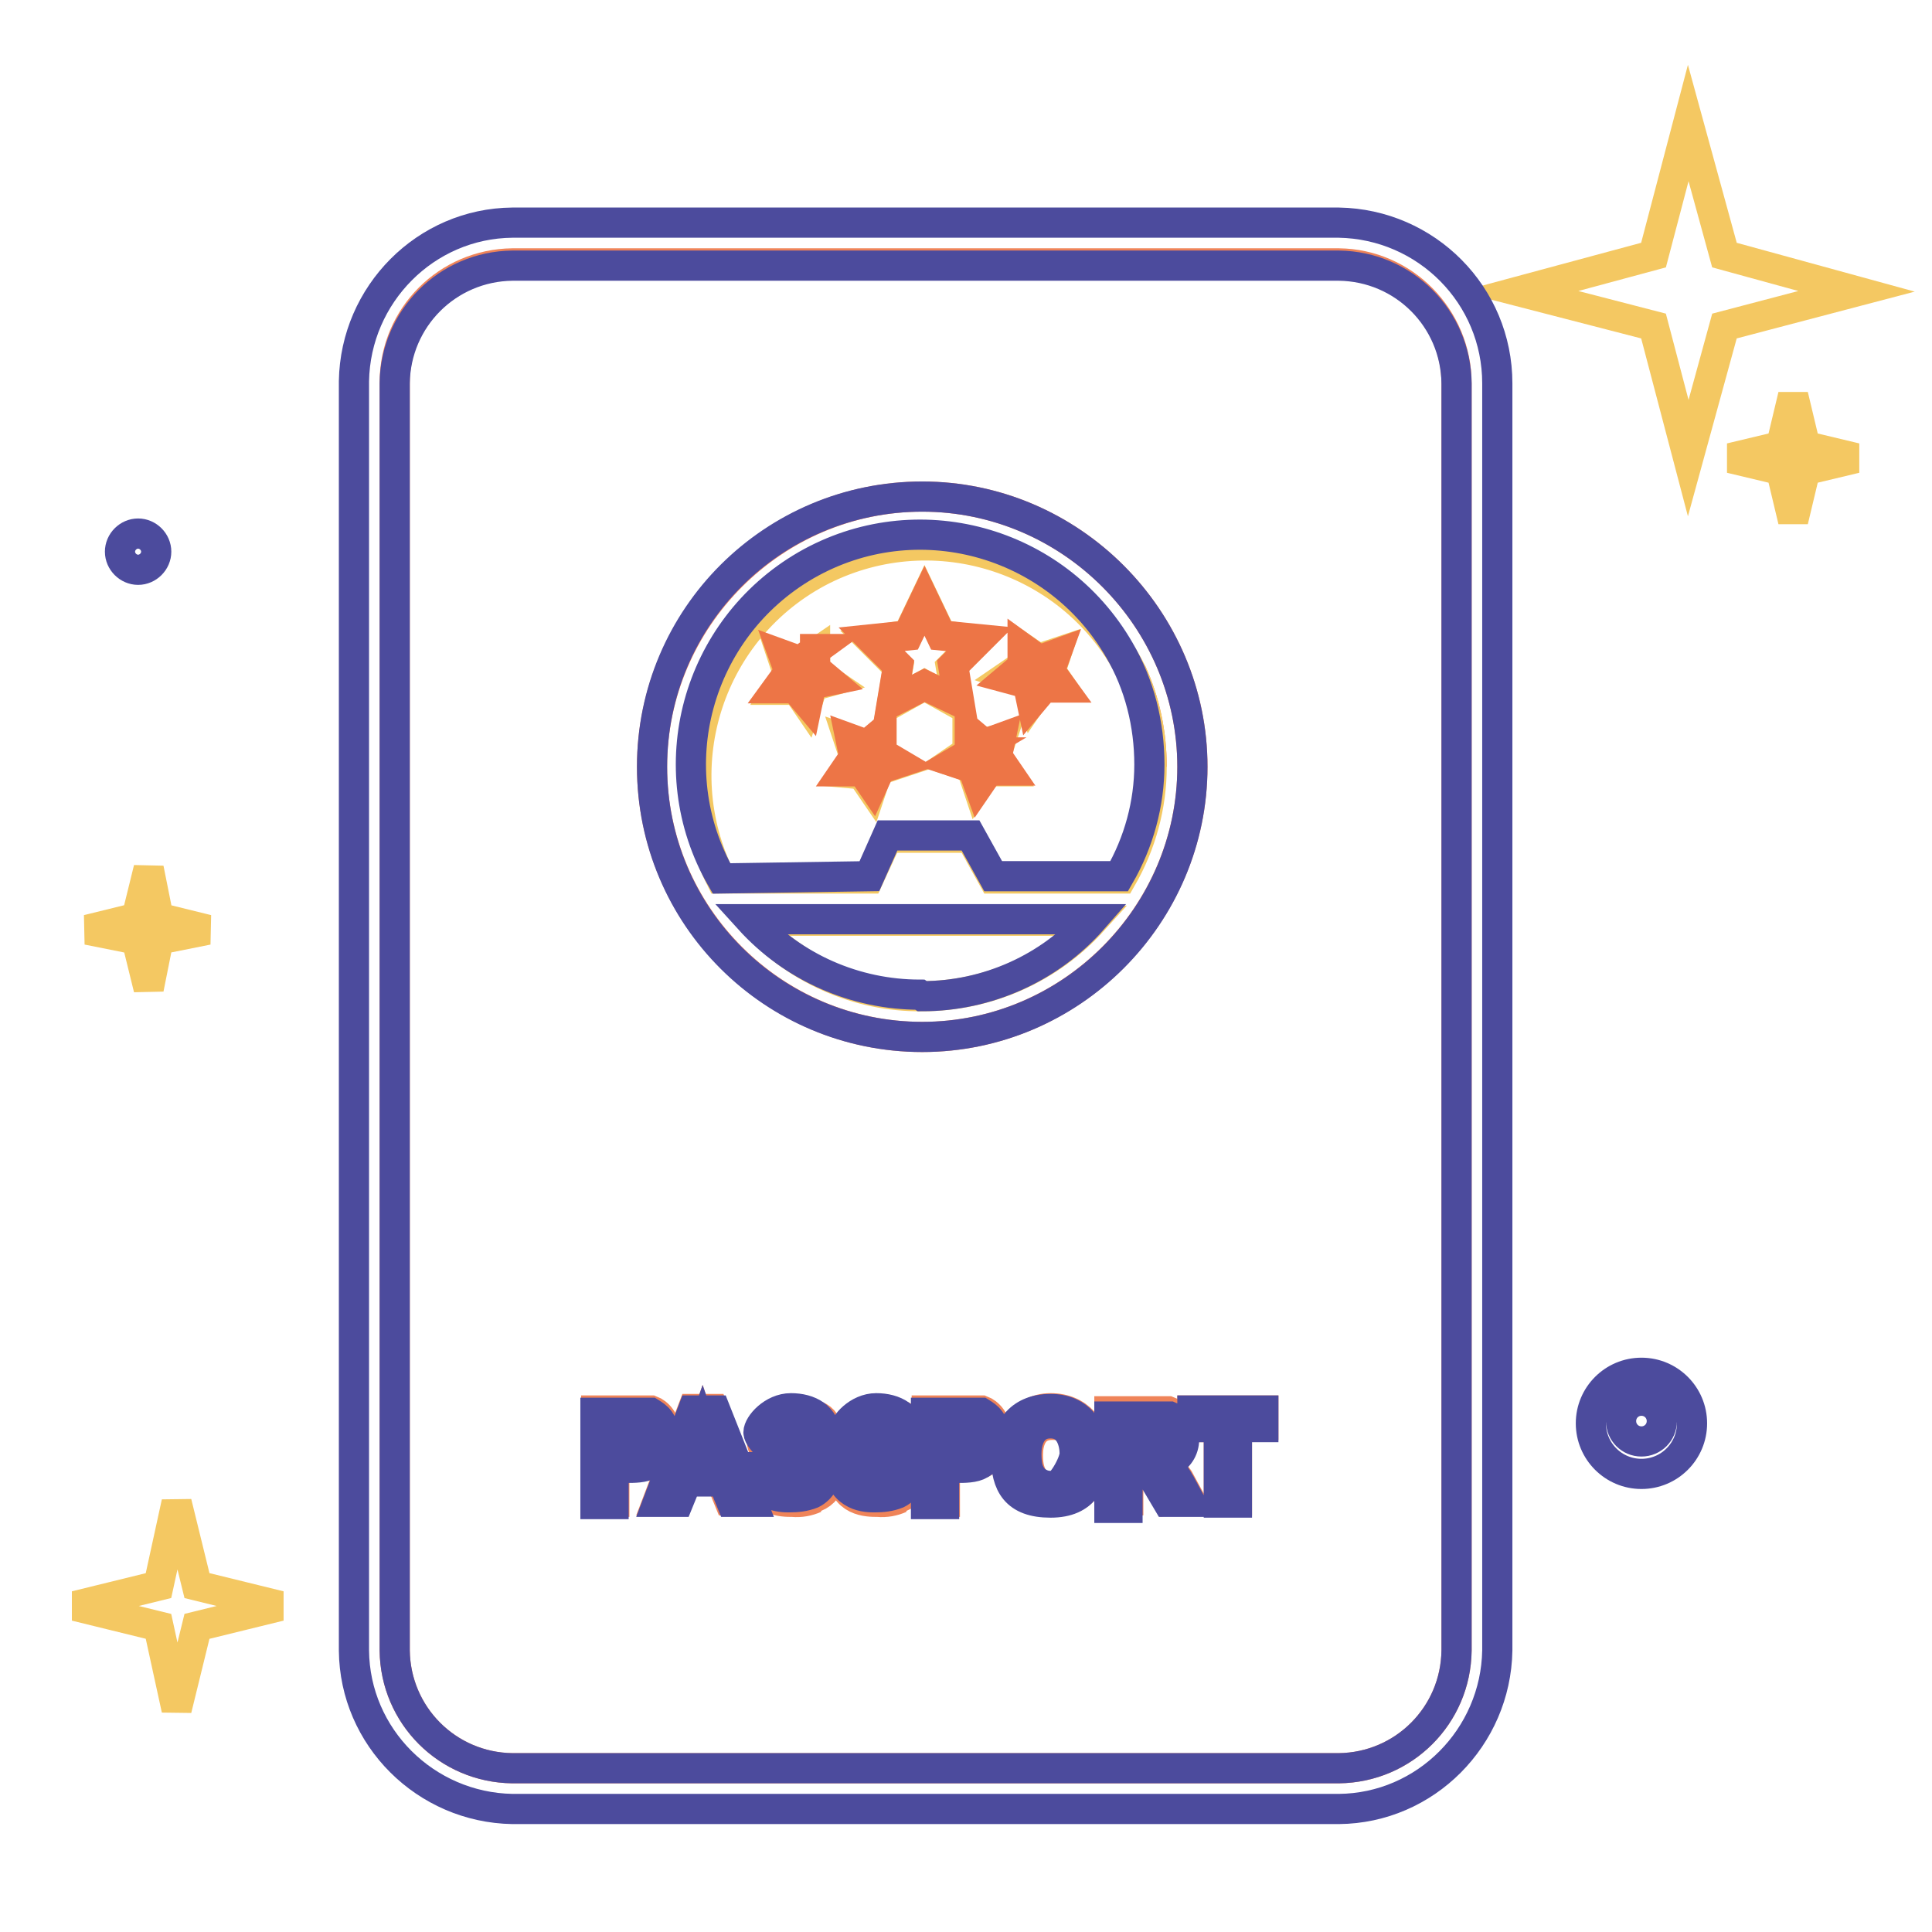
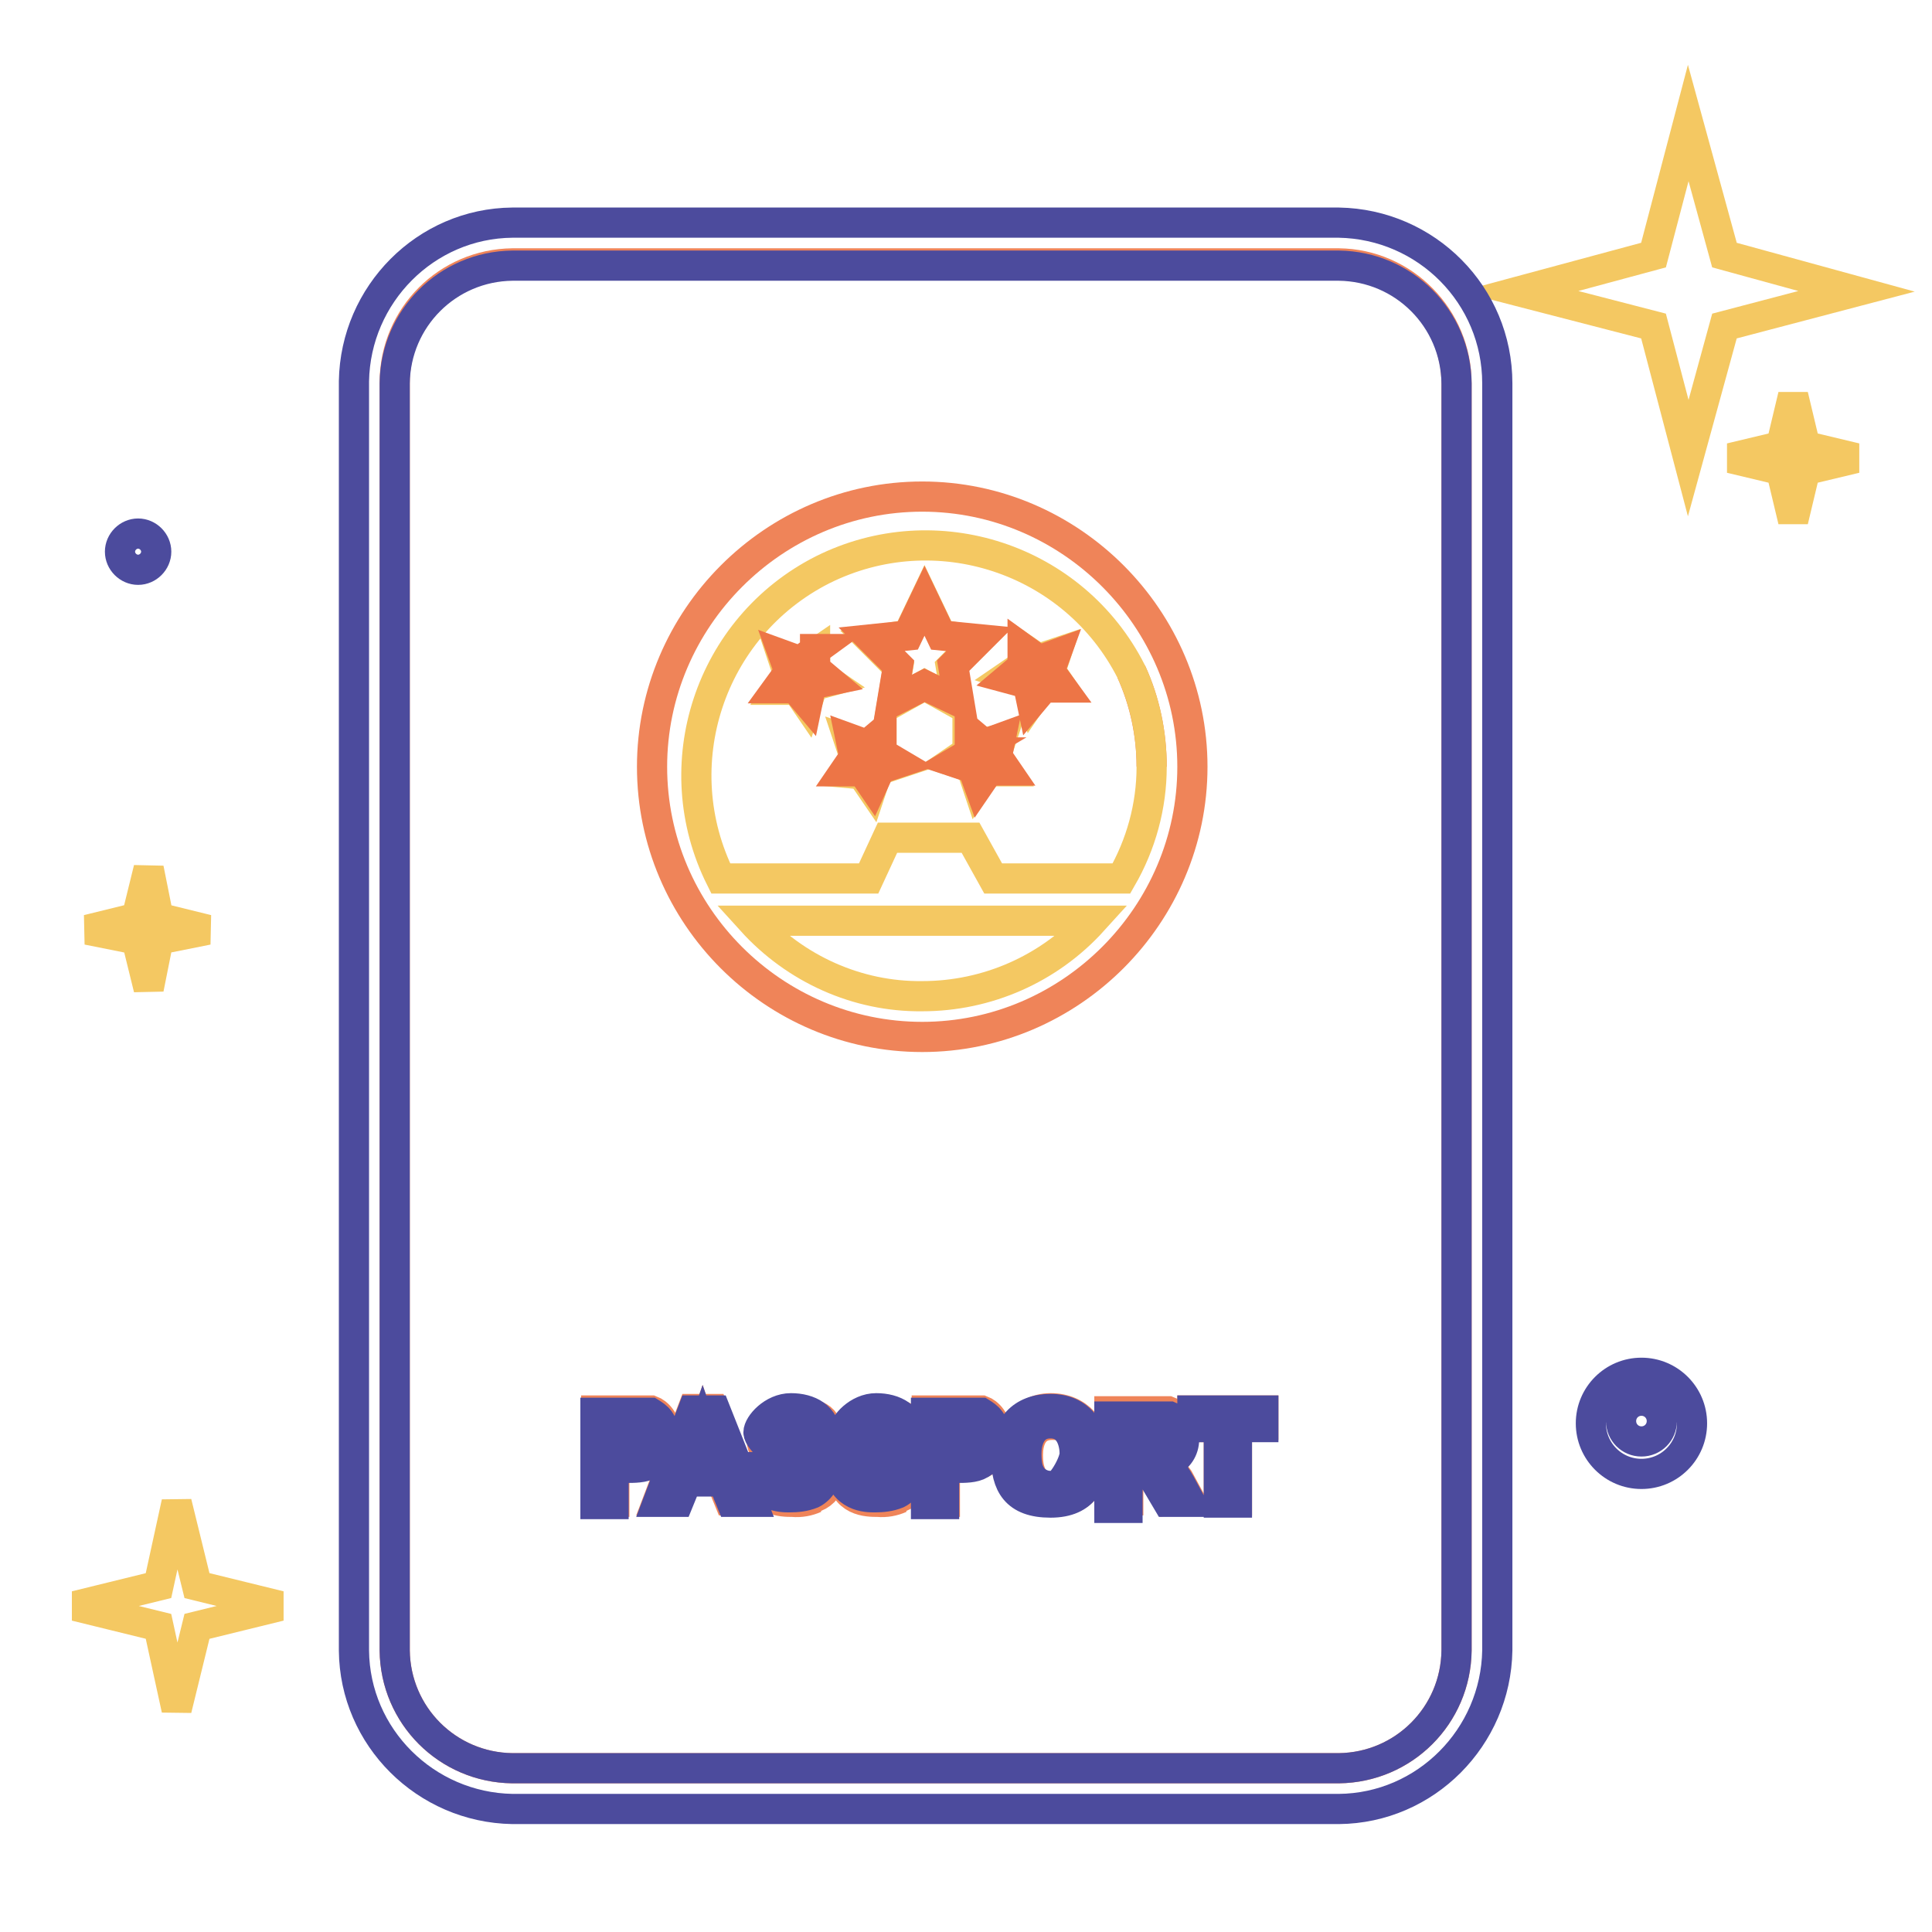
<svg xmlns="http://www.w3.org/2000/svg" version="1.1" x="0px" y="0px" viewBox="0 0 256 256" enable-background="new 0 0 256 256" xml:space="preserve">
  <g>
    <path stroke-width="4" fill-opacity="0" stroke="#f4c862" d="M219.1,43.2l-17.8-4.6l17.8-4.8l4.6-17.5l4.8,17.5l17.5,4.8l-17.5,4.6l-4.8,17.5L219.1,43.2z M21,215.5 l-11-2.7l11-2.7l2.4-11l2.7,11l11,2.7l-11,2.7l-2.7,11L21,215.5z" />
    <path stroke-width="4" fill-opacity="0" stroke="#f4c862" d="M236,62.3l-6.7-1.6l6.7-1.6l1.6-6.7l1.6,6.7l6.7,1.6l-6.7,1.6l-1.6,6.7L236,62.3z M18.1,124.5l-6.5-1.3 l6.5-1.6l1.6-6.5l1.3,6.5l6.5,1.6l-6.5,1.3l-1.3,6.5L18.1,124.5z" />
    <path stroke-width="4" fill-opacity="0" stroke="#4c4b9d" d="M15.9,73.1c0,1.3,1.1,2.4,2.4,2.4c1.3,0,2.4-1.1,2.4-2.4c0-1.3-1.1-2.4-2.4-2.4 C17,70.7,15.9,71.8,15.9,73.1z" />
    <path stroke-width="4" fill-opacity="0" stroke="#4c4b9d" d="M217.5,195.3c-3.7,0-6.7-3-6.7-6.7s3-6.7,6.7-6.7s6.7,3,6.7,6.7l0,0C224.2,192.3,221.2,195.3,217.5,195.3z  M217.5,185.6c-1.5,0-2.7,1.2-2.7,2.7s1.2,2.7,2.7,2.7s2.7-1.2,2.7-2.7S219,185.6,217.5,185.6z" />
    <path stroke-width="4" fill-opacity="0" stroke="#ef8459" d="M139.4,188.8c-2.7,0-3.2,2.4-3.2,4s0.3,2.2,0.5,2.7c0.5,1,1.6,1.6,2.7,1.6c1.3,0,3.2-0.8,3.2-4 C142.7,189.9,142.4,188.8,139.4,188.8z M85.1,189.4c-0.5-0.5-1.1-0.5-2.4-0.5h-1.1v3.5h1.3c1.3,0,3,0,3-1.6 C85.9,190.1,85.6,189.6,85.1,189.4z M128.9,189.4c-0.5-0.5-1.1-0.5-2.4-0.5h-1.1v3.5h1.3c1.3,0,3,0,3-1.6 C129.7,190.1,129.4,189.6,128.9,189.4z M154.5,190.4c0.1-0.5-0.1-1-0.5-1.3h-4.6v3h4C154.2,191.9,154.6,191.2,154.5,190.4 C154.5,190.5,154.5,190.4,154.5,190.4z" />
    <path stroke-width="4" fill-opacity="0" stroke="#ef8459" d="M177.4,34.9H67.9c-8.6,0.1-15.5,7-15.6,15.6v168.2c0.1,8.6,7,15.5,15.6,15.6h109.5 c8.6-0.1,15.5-7,15.6-15.6V50.8C193,42.1,186,35,177.4,34.9z M86.2,193.9c-0.8,0.3-2.2,0.5-3.2,0.5h-1.6v4.6h-2.4v-12.1h7.3 c0.8,0.3,1.9,1.3,1.9,3.2C88,192,87,193.7,86.2,193.9z M96.6,198.8l-1.1-2.7h-4.8l-1.1,2.7h-2.4l4.6-12.1h2.7l4.8,12.1H96.6z  M108,198.5c-0.9,0.4-1.9,0.6-3,0.5c-1.3,0-4.6,0-4.8-4h2.4c0,0.5,0.5,2.4,2.7,2.4s2.4-0.8,2.4-1.6c0-0.8-0.8-1.3-3-1.9 c-2.2-0.5-3.8-1.1-3.8-3.5s0.8-3.2,4.3-3.2c3.5,0,4.6,0.8,4.6,3.8h-2.4c0-0.5-0.3-1.6-2.2-1.6s-2.2,0.3-2.2,1.1s0.8,1.1,2.7,1.6 c1.9,0.5,4.3,1.1,4.3,4c-0.3,1.2-1.2,2.1-2.4,2.4H108z M119.3,198.5c-0.9,0.4-1.9,0.6-3,0.5c-1.3,0-4.6,0-4.8-4h2.4 c0,0.5,0.5,2.4,2.7,2.4s2.4-0.8,2.4-1.6c0-0.8-0.8-1.3-3-1.9s-3.8-1.1-3.8-3.5s0.8-3.2,4.3-3.2c3.5,0,4.6,0.8,4.6,3.8h-2.4 c0-0.5-0.3-1.6-2.2-1.6c-1.9,0-2.2,0.3-2.2,1.1s0.8,1.1,2.7,1.6c1.9,0.5,4.3,1.1,4.3,4c-0.3,1.2-1.2,2.1-2.4,2.4H119.3z  M86.4,101.6c0-19.6,16.1-35.8,35.8-35.8S158,82,158,101.6c0,19.6-16.1,35.8-35.8,35.8S86.4,121.3,86.4,101.6z M130,193.9 c-0.8,0.3-2.2,0.5-3.2,0.5h-1.6v4.6h-2.4v-12.1h7.3c0.8,0.3,1.9,1.3,1.9,3.2C131.9,192,130.8,193.7,130,193.9z M139.2,199 c-4.6,0-5.9-3.5-5.9-6.2s2.2-6.2,5.9-6.2s5.9,2.7,5.9,6.2s-1.6,6.2-5.7,6.2H139.2z M154.8,198.8l-1.6-2.7c-1.3-2.2-1.6-2.4-3.2-2.4 h-0.5v5.1H147v-11.8h7.8c1.3,0.5,1.9,1.9,1.9,3s-0.5,2.4-1.9,3h-1.3c1.1,0.5,1.3,1.1,2.7,3l1.3,2.4L154.8,198.8z M167.4,188.8h-3.5 v10h-2.4v-9.7H158v-2.2h9.4V188.8z" />
    <path stroke-width="4" fill-opacity="0" stroke="#ef8459" d="M91.5,194.2h3.2l-1.6-4.6L91.5,194.2z M152.6,101.6c0-4.4-0.9-8.7-2.7-12.6 C151.7,93,152.6,97.3,152.6,101.6z" />
    <path stroke-width="4" fill-opacity="0" stroke="#4c4b9d" d="M177.4,29.5H67.9c-11.5,0.1-20.8,9.5-21,21v168.2c0.1,11.5,9.5,20.8,21,21h109.5c11.5-0.1,20.8-9.5,21-21 V50.8C198.4,39.1,189,29.7,177.4,29.5z M193,218.7c-0.1,8.6-7,15.5-15.6,15.6H67.9c-8.6-0.1-15.5-7-15.6-15.6V50.8 c0.1-8.6,7-15.5,15.6-15.6h109.5c8.6,0.1,15.5,7,15.6,15.6V218.7z" />
    <path stroke-width="4" fill-opacity="0" stroke="#4c4b9d" d="M86.2,187.2h-7.3v12.1h2.4v-4.8h1.6c1.1,0,2.4,0,3.2-0.5c0.8-0.5,1.9-1.3,1.9-3.5S87,187.7,86.2,187.2z  M82.7,192.3h-1.3v-3.2h1.1c1.3,0,1.9,0,2.4,0.5c0.4,0.3,0.6,0.8,0.5,1.3C85.6,192.3,84,192.3,82.7,192.3z M91.8,186.9L87.2,199 h2.7l1.1-2.7h4.8l1.1,2.7h2.7l-4.8-12.1H91.8z M91.5,194.2l1.6-4.6l1.6,4.6H91.5z M105.3,191.5c-1.9-0.5-2.7-0.8-2.7-1.6 c0-0.8,1.3-1.1,2.2-1.1c0.8,0,2.2,1.1,2.2,1.6h2.4c0-2.7-2.2-3.8-4.6-3.8c-2.4,0-4.3,2.2-4.3,3.2s2.7,3.2,3.8,3.5 c1.1,0.3,3,0.8,3,1.9s-0.5,1.6-2.4,1.6c-1.9,0-2.4-1.6-2.7-2.4h-2.4c0.5,4,3.8,4,4.8,4c1,0,2-0.1,3-0.5c1.2-0.6,1.9-1.9,1.9-3.2 C109.6,192.6,107.1,192,105.3,191.5z M116.6,191.5c-1.9-0.5-2.7-0.8-2.7-1.6c0-0.8,1.3-1.1,2.2-1.1c0.8,0,2.2,1.1,2.2,1.6h2.4 c0-2.7-2.2-3.8-4.6-3.8s-4.3,2.2-4.3,3.2s2.7,3.2,3.8,3.5c1.1,0.3,3,0.8,3,1.9s-0.5,1.6-2.4,1.6c-1.9,0-2.4-1.6-2.7-2.4h-2.4 c0.5,4,3.8,4,4.8,4c1,0,2-0.1,3-0.5c1.2-0.6,1.9-1.9,1.9-3.2C120.9,192.6,118.4,192,116.6,191.5z M130,187.2h-7.3v12.1h2.4v-4.8 h1.6c1.1,0,2.4,0,3.2-0.5c0.8-0.5,1.9-1.3,1.9-3.5S130.8,187.7,130,187.2z M126.5,192.3h-1.3v-3.2h1.1c1.3,0,1.9,0,2.4,0.5 c0.4,0.3,0.6,0.8,0.5,1.3C129.5,192.3,127.9,192.3,126.5,192.3z M139.2,186.7c-3.8,0-5.9,2.4-5.9,6.2s1.3,6.2,5.9,6.2 c4.6,0,5.7-3,5.7-6.2S143.2,186.7,139.2,186.7z M139.2,196.9c-1.1,0-2.2-0.6-2.7-1.6c-0.3-0.5-0.5-1.3-0.5-2.7s0.5-4,3.2-4 c2.7,0,3.2,2.7,3.2,4s-1.9,4.6-3,4.6L139.2,196.9z M153.7,193.7h1.3c1.1-0.5,1.9-1.6,1.9-3s-0.5-2.4-1.9-3H147v12.1h2.4v-5.9h0.5 c1.6,0,1.9,0.3,3.2,2.4l1.6,2.7h3l-1.3-2.4C155.3,194.7,154.8,194.2,153.7,193.7z M151.3,192h-1.9v-3h4.3c0.4,0.3,0.6,0.8,0.5,1.3 c0,0.6-0.3,1.1-0.8,1.3L151.3,192z M158,189.1h3.5v10h2.4v-10h3.5v-2.2H158V189.1z" />
    <path stroke-width="4" fill-opacity="0" stroke="#f4c862" d="M122.2,132c8.6,0,16.8-3.6,22.6-10H99.6C105.4,128.4,113.6,132.1,122.2,132z M117.6,111h11l3,5.4h17 c2.6-4.5,4-9.6,4-14.8c0-4.4-0.9-8.7-2.7-12.6c-7.6-15-25.9-21-40.9-13.5c-15,7.6-21,25.9-13.5,40.9h19.6L117.6,111z M135.7,86 l1.9,1.3l2.4-0.8l-0.8,2.4l1.3,1.9h-2.4l-1.3,1.9l-0.8-2.4l-2.4-0.8l1.9-1.3L135.7,86z M132.7,97.9l-0.8,2.4l1.3,1.9h-2.4l-1.3,1.9 l-0.8-2.4l-2.4-0.8l1.9-1.3v-2.4l1.9,1.3L132.7,97.9z M120.3,84.1l2.2-4.6l2.2,4.6l4.8,0.8l-3.5,3.5l0.8,4.8l-4.3-2.4l-4.3,2.4 l0.8-4.8l-3.5-3.5L120.3,84.1z M107.7,90.9l-0.8,2.4l-1.3-1.9h-2.4l1.3-1.9l-0.8-2.4l2.4,0.8l1.9-1.3V89l1.9,1.3L107.7,90.9z  M112,102.4l1.3-1.9l-0.8-2.4l2.4,0.8l1.9-1.3v2.4l1.9,1.3l-2.4,0.8l-0.8,2.4l-1.3-1.9L112,102.4z" />
    <path stroke-width="4" fill-opacity="0" stroke="#ed7546" d="M118.2,93l4.3-2.2l4.6,2.2l-0.8-4.8l3.5-3.5l-5.1-0.5l-2.2-4.6l-2.2,4.6l-4.8,0.5l3.5,3.5L118.2,93z  M108.2,86l-2.2,1.6l-2.2-0.8l0.8,2.2l-1.6,2.2h2.4l1.6,1.9l0.5-2.4l2.4-0.5l-1.9-1.6V86z M116.6,101.9l2.4-0.8l-2.2-1.3v-2.7 l-1.9,1.6l-2.2-0.8l0.5,2.4l-1.3,1.9h2.4l1.3,1.9L116.6,101.9z M136.2,90.6l0.5,2.4l1.6-1.9h2.4l-1.6-2.2l0.8-2.2l-2.2,0.8 l-2.2-1.6v2.4l-1.9,1.6L136.2,90.6z M128.7,99.7l-2.2,1.3l2.4,0.8l0.8,2.2l1.3-1.9h2.4l-1.3-1.9l0.5-2.4l-2.2,0.8l-1.9-1.6V99.7z" />
-     <path stroke-width="4" fill-opacity="0" stroke="#4c4b9d" d="M158,101.6c0-19.6-16.1-35.8-35.8-35.8s-35.8,15.9-35.8,35.8c0,19.9,16.1,35.8,35.8,35.8 S158,121.3,158,101.6z M95.6,116.4c-8.4-14.6-3.3-33.1,11.2-41.5c14.6-8.4,33.1-3.3,41.5,11.2c2.7,4.6,4,9.9,4,15.2 c0,5.2-1.4,10.3-4,14.8h-16.7l-3-5.4h-11l-2.4,5.4L95.6,116.4z M121.9,131.8c-8.6,0-16.8-3.6-22.6-10h45.5 c-5.7,6.5-14,10.2-22.6,10.2L121.9,131.8z" />
  </g>
</svg>